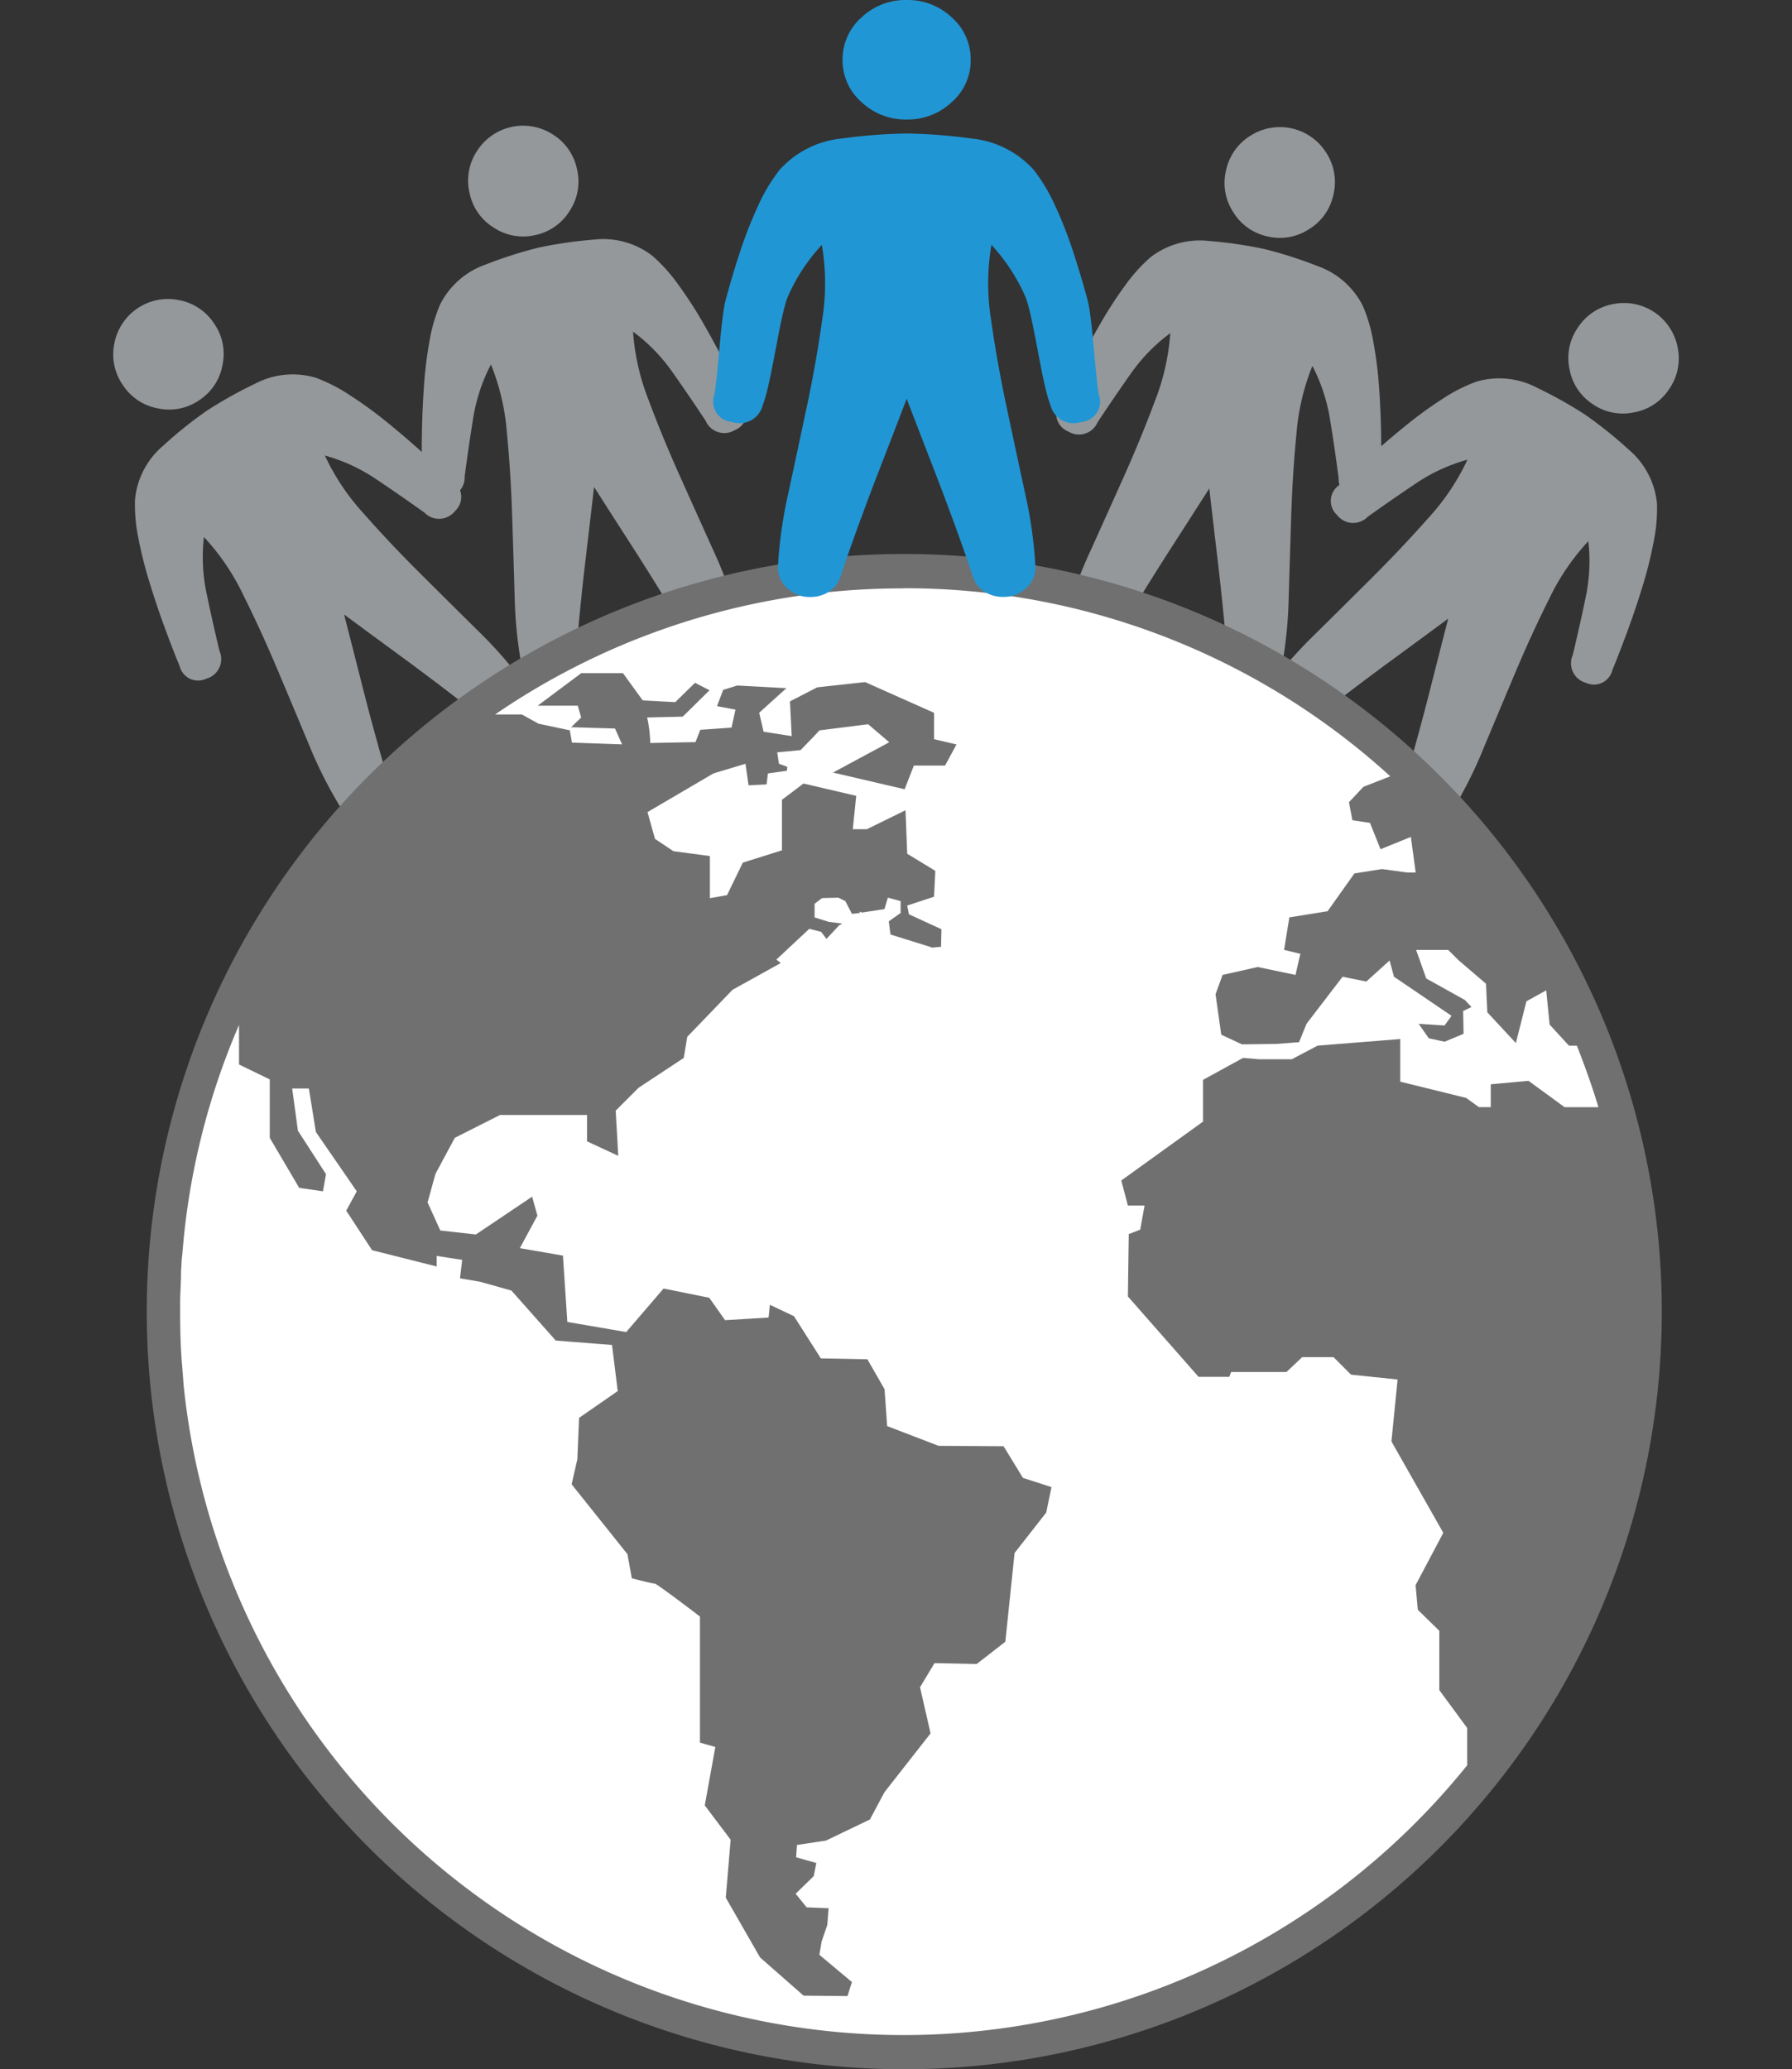
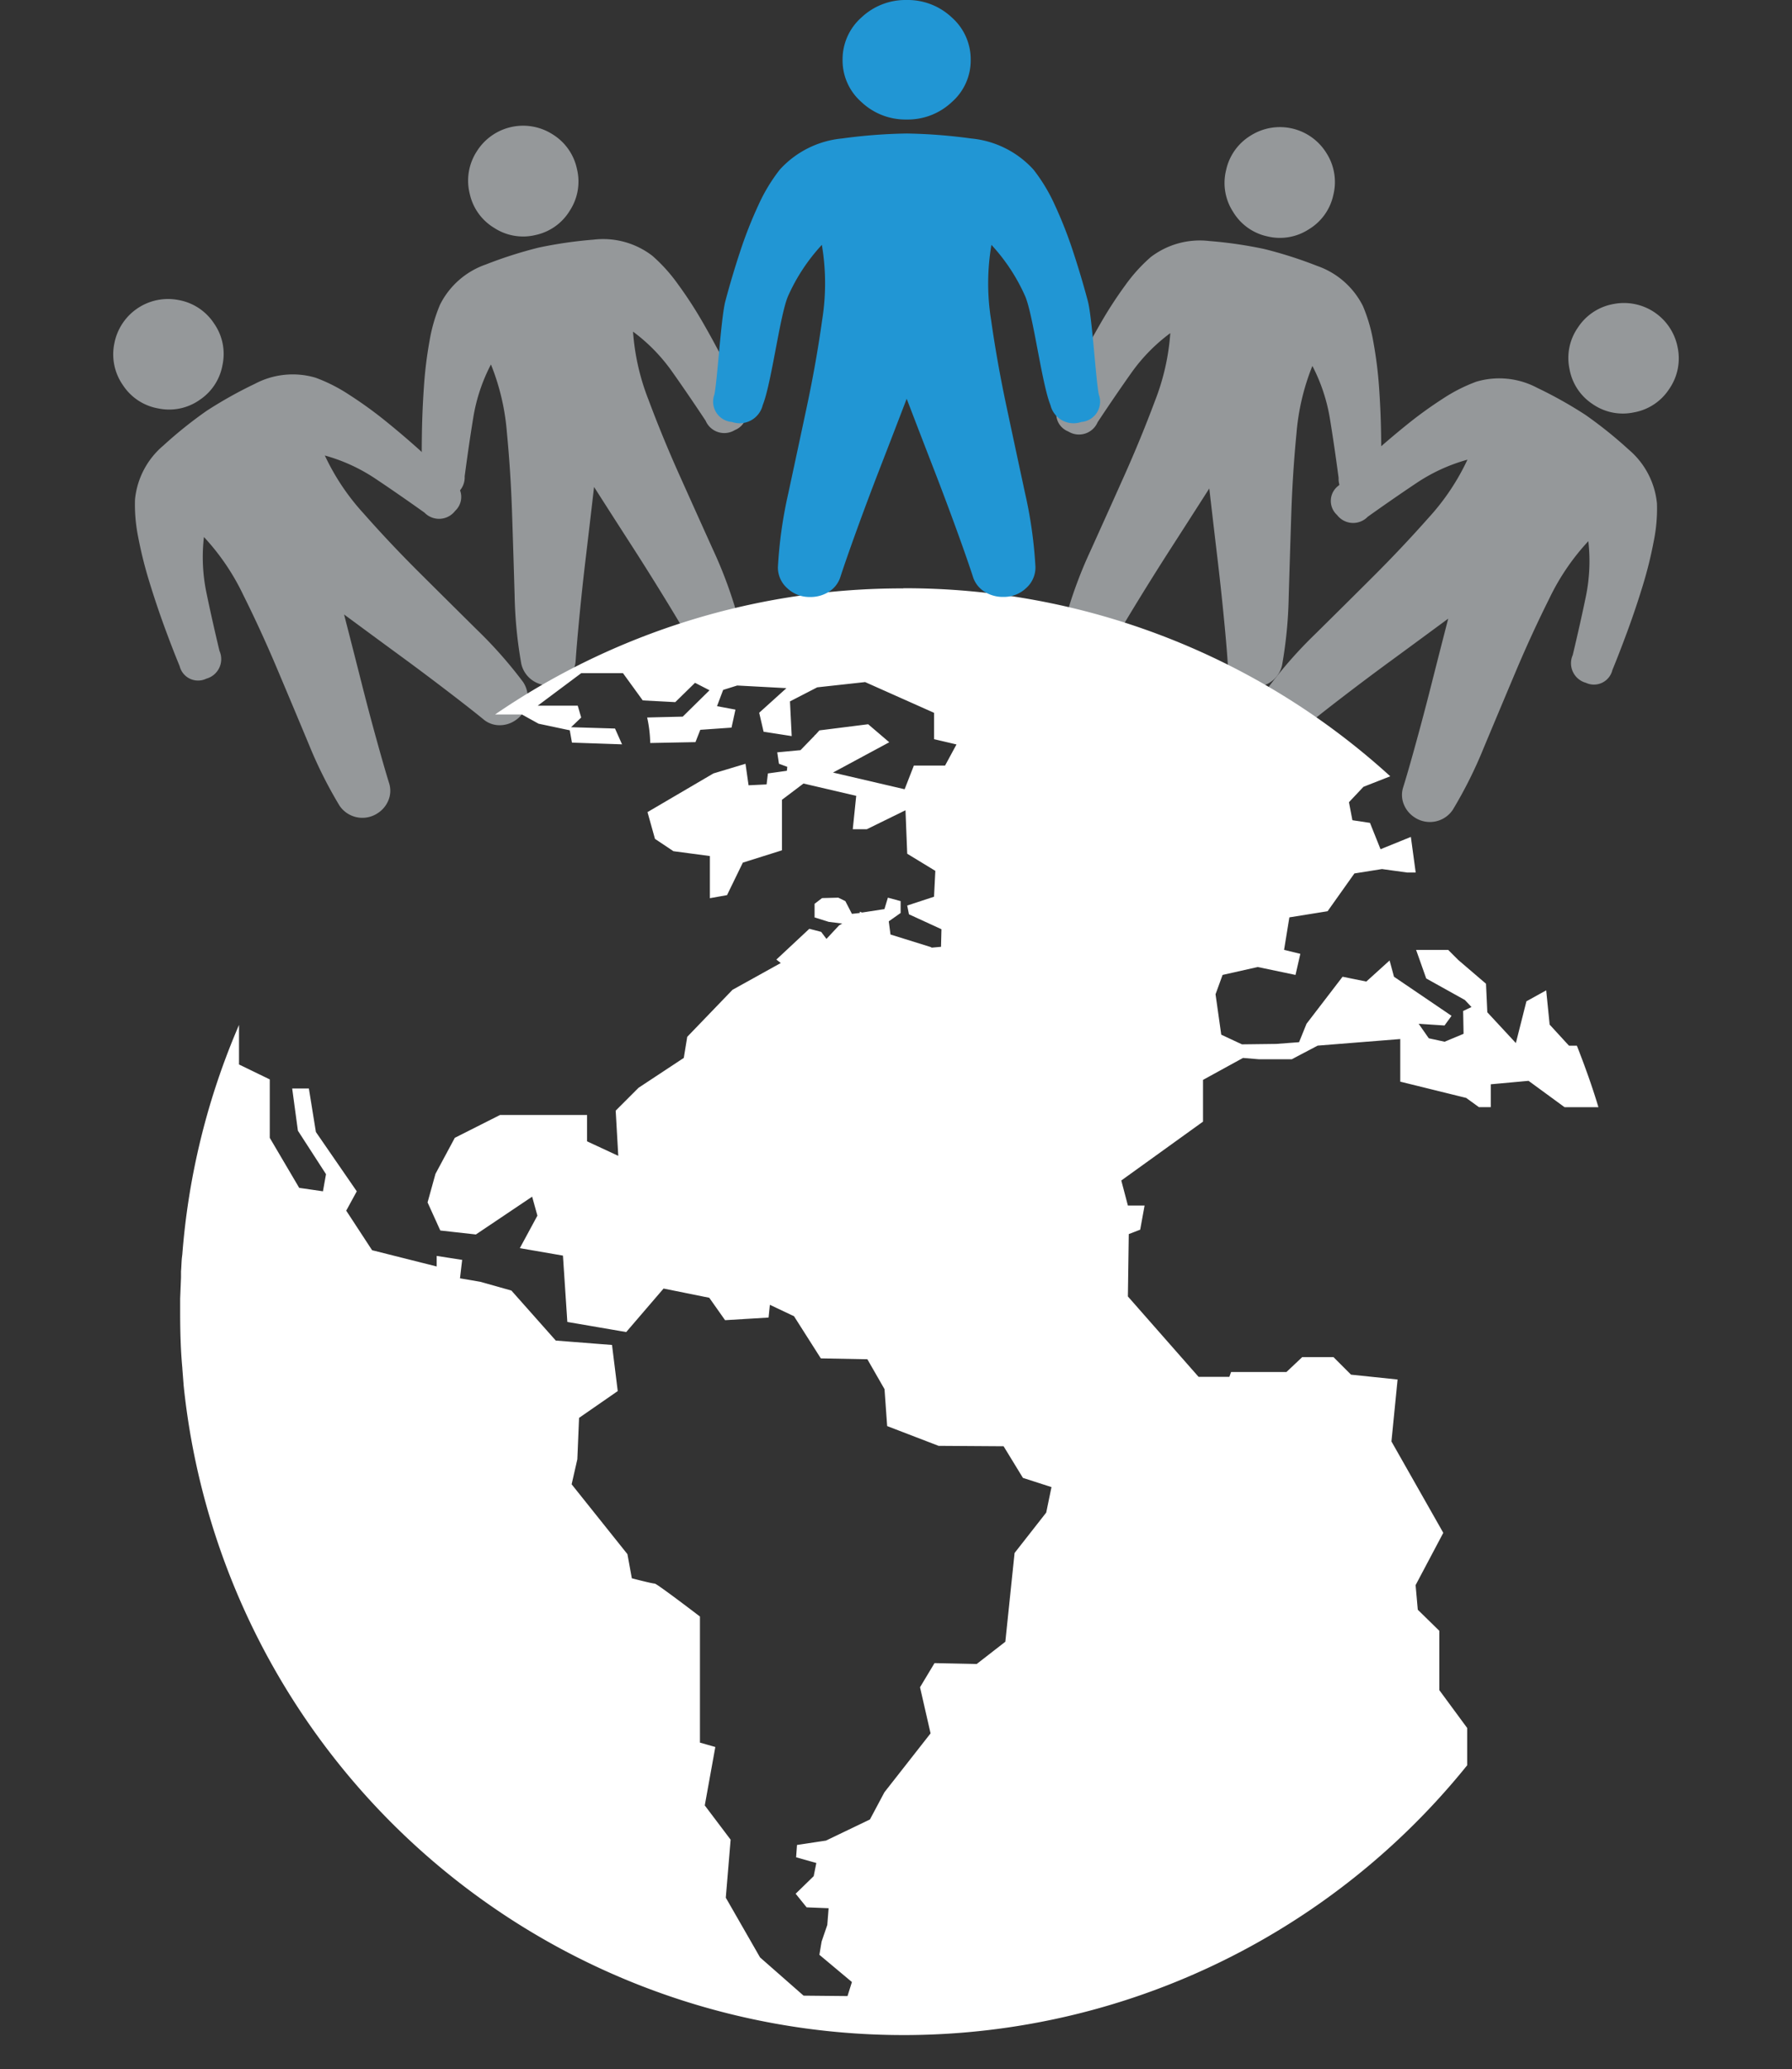
<svg xmlns="http://www.w3.org/2000/svg" width="103.937" height="120">
  <rect width="100%" height="100%" fill="#333333" stroke="none" />
  <path d="M73.504 13.707a3.071 3.071 0 0 0 2.406-.408 3.076 3.076 0 0 0 1.422-1.985 3.113 3.113 0 0 0-.4-2.44 3.171 3.171 0 0 0-4.39-1.013 3.112 3.112 0 0 0-1.43 2.016 3.076 3.076 0 0 0 .408 2.409 3.071 3.071 0 0 0 1.984 1.421ZM80.099 27.7q.026-1.087.006-2.462t-.117-2.76a23.856 23.856 0 0 0-.328-2.624 9.436 9.436 0 0 0-.607-2.1 4.684 4.684 0 0 0-2.657-2.333 24.72 24.72 0 0 0-3.065-.98 24.719 24.719 0 0 0-3.184-.463 4.684 4.684 0 0 0-3.406.933 9.436 9.436 0 0 0-1.467 1.621 23.856 23.856 0 0 0-1.443 2.222q-.696 1.205-1.316 2.428t-1.074 2.215a1.1 1.1 0 0 0 .524 1.627 1.175 1.175 0 0 0 1.698-.54q1.035-1.561 1.964-2.873a10.178 10.178 0 0 1 2.251-2.292 13.347 13.347 0 0 1-.893 3.939q-.806 2.16-1.797 4.374t-1.945 4.323a25.377 25.377 0 0 0-1.394 3.743 1.6 1.6 0 0 0 1.2 1.92 1.607 1.607 0 0 0 .978-.064 1.448 1.448 0 0 0 .717-.606q.486-.851 1.386-2.315t1.8-2.862q.901-1.4 1.555-2.422l.654-1.022.14 1.205q.139 1.206.335 2.858t.364 3.362q.168 1.71.23 2.689a1.448 1.448 0 0 0 .38.858 1.607 1.607 0 0 0 .851.486 1.6 1.6 0 0 0 1.92-1.199 25.378 25.378 0 0 0 .387-3.975q.069-2.314.147-4.739t.302-4.719a13.347 13.347 0 0 1 .924-3.932 10.178 10.178 0 0 1 1.015 3.047q.26 1.586.506 3.443a1.175 1.175 0 0 0 1.29 1.23A1.1 1.1 0 0 0 80.1 27.7Z" fill="#95989a" />
  <path d="M92.374 23.434a3.07 3.07 0 0 0 2.393.481 3.076 3.076 0 0 0 2.038-1.343 3.113 3.113 0 0 0 .5-2.421 3.17 3.17 0 0 0-3.735-2.518 3.112 3.112 0 0 0-2.056 1.37 3.076 3.076 0 0 0-.482 2.394 3.07 3.07 0 0 0 1.342 2.037Zm1.145 15.424q.414-1.006.888-2.296t.879-2.618a23.853 23.853 0 0 0 .634-2.568 9.435 9.435 0 0 0 .185-2.178 4.683 4.683 0 0 0-1.644-3.129 24.717 24.717 0 0 0-2.51-2.013 24.716 24.716 0 0 0-2.807-1.572 4.683 4.683 0 0 0-3.514-.35 9.435 9.435 0 0 0-1.95.99 23.853 23.853 0 0 0-2.143 1.556q-1.081.875-2.098 1.795t-1.796 1.683a1.1 1.1 0 0 0-.093 1.707 1.175 1.175 0 0 0 1.778.104q1.526-1.087 2.862-1.979a10.177 10.177 0 0 1 2.923-1.333 13.345 13.345 0 0 1-2.244 3.357q-1.527 1.727-3.244 3.44t-3.365 3.338a25.373 25.373 0 0 0-2.642 2.996 1.6 1.6 0 0 0 .432 2.22 1.607 1.607 0 0 0 .936.291 1.448 1.448 0 0 0 .887-.307q.758-.621 2.122-1.666t2.707-2.027q1.342-.983 2.318-1.703l.977-.72-.302 1.175q-.301 1.175-.71 2.788t-.865 3.269q-.455 1.656-.748 2.592a1.448 1.448 0 0 0 .047.937 1.607 1.607 0 0 0 .62.759 1.6 1.6 0 0 0 2.222-.432 25.374 25.374 0 0 0 1.786-3.572q.893-2.136 1.834-4.37t1.973-4.298a13.345 13.345 0 0 1 2.27-3.34 10.177 10.177 0 0 1-.143 3.208q-.326 1.574-.761 3.395a1.175 1.175 0 0 0 .763 1.61 1.1 1.1 0 0 0 1.536-.74ZM11.562 23.203a3.07 3.07 0 0 0 1.343-2.038 3.076 3.076 0 0 0-.481-2.393 3.113 3.113 0 0 0-2.057-1.371 3.17 3.17 0 0 0-3.735 2.518 3.112 3.112 0 0 0 .5 2.42 3.076 3.076 0 0 0 2.039 1.345 3.07 3.07 0 0 0 2.391-.48Zm14.729 4.72q-.777-.76-1.796-1.683t-2.098-1.796a23.853 23.853 0 0 0-2.143-1.55 9.435 9.435 0 0 0-1.95-.99 4.683 4.683 0 0 0-3.516.352 24.717 24.717 0 0 0-2.808 1.572 24.716 24.716 0 0 0-2.51 2.014 4.683 4.683 0 0 0-1.64 3.126 9.435 9.435 0 0 0 .185 2.178 23.853 23.853 0 0 0 .64 2.57q.406 1.332.877 2.619t.888 2.296a1.1 1.1 0 0 0 1.547.726 1.175 1.175 0 0 0 .763-1.61q-.436-1.821-.761-3.395a10.177 10.177 0 0 1-.141-3.21 13.345 13.345 0 0 1 2.271 3.34q1.03 2.063 1.973 4.297t1.834 4.37a25.373 25.373 0 0 0 1.786 3.573 1.6 1.6 0 0 0 2.22.432 1.607 1.607 0 0 0 .622-.759 1.448 1.448 0 0 0 .047-.937q-.291-.936-.749-2.593t-.864-3.268q-.409-1.613-.71-2.788l-.302-1.175.977.72q.976.72 2.318 1.703t2.706 2.027q1.365 1.043 2.123 1.665a1.448 1.448 0 0 0 .887.308 1.607 1.607 0 0 0 .936-.29 1.6 1.6 0 0 0 .432-2.222 25.374 25.374 0 0 0-2.642-2.995q-1.645-1.628-3.365-3.339t-3.244-3.44a13.345 13.345 0 0 1-2.244-3.356 10.177 10.177 0 0 1 2.92 1.335q1.336.892 2.861 1.979a1.175 1.175 0 0 0 1.779-.104 1.1 1.1 0 0 0-.11-1.702Z" fill="#95989a" />
  <path d="M31.071 13.627a3.071 3.071 0 0 0 1.984-1.422 3.076 3.076 0 0 0 .408-2.409 3.112 3.112 0 0 0-1.429-2.016 3.171 3.171 0 0 0-4.39 1.014 3.113 3.113 0 0 0-.4 2.438 3.076 3.076 0 0 0 1.422 1.986 3.071 3.071 0 0 0 2.405.409Zm12.062 9.684q-.453-.989-1.074-2.216t-1.315-2.428a23.856 23.856 0 0 0-1.445-2.216 9.436 9.436 0 0 0-1.467-1.621 4.684 4.684 0 0 0-3.41-.932 24.72 24.72 0 0 0-3.184.462 24.72 24.72 0 0 0-3.065.98 4.684 4.684 0 0 0-2.653 2.332 9.436 9.436 0 0 0-.607 2.1 23.856 23.856 0 0 0-.324 2.63q-.097 1.388-.118 2.76t.006 2.46a1.1 1.1 0 0 0 1.184 1.233 1.175 1.175 0 0 0 1.29-1.23q.245-1.856.505-3.443a10.178 10.178 0 0 1 1.019-3.047 13.347 13.347 0 0 1 .924 3.932q.222 2.295.302 4.719t.147 4.738a25.378 25.378 0 0 0 .388 3.976 1.6 1.6 0 0 0 1.92 1.2 1.607 1.607 0 0 0 .85-.487 1.448 1.448 0 0 0 .38-.86q.064-.978.23-2.688t.364-3.362q.197-1.653.336-2.858l.14-1.205.653 1.022q.654 1.022 1.555 2.421t1.8 2.863q.9 1.463 1.386 2.315a1.448 1.448 0 0 0 .718.606 1.607 1.607 0 0 0 .978.064 1.6 1.6 0 0 0 1.2-1.919 25.377 25.377 0 0 0-1.395-3.743q-.953-2.11-1.945-4.323t-1.797-4.374a13.347 13.347 0 0 1-.893-3.94 10.178 10.178 0 0 1 2.248 2.294q.928 1.311 1.963 2.873a1.175 1.175 0 0 0 1.698.54 1.1 1.1 0 0 0 .508-1.628Z" fill="#95989a" />
  <g fill-rule="evenodd">
-     <path d="M52.449 32.126A43.937 43.937 0 1 1 8.512 76.05a43.935 43.935 0 0 1 43.937-43.924Z" fill="#707070" />
    <path d="M52.398 34.113a41.8 41.8 0 0 1 28.238 10.905l-1.555.611-.841.892.2 1.045 1.02.154.612 1.528 1.759-.714.28 2.064h-.502l-1.453-.2-1.6.255-1.555 2.191-2.217.356-.307 1.885.943.23-.28 1.223-2.191-.459-2.039.459-.408 1.121.331 2.344 1.2.561 1.988-.025 1.325-.1.434-1.07 2.09-2.726 1.376.28 1.351-1.223.255.943 3.338 2.267-.407.561-1.5-.1.587.841.918.2 1.1-.459-.025-1.324.484-.229-.383-.408-2.242-1.248-.587-1.656h1.861l.587.586 1.606 1.375.076 1.656 1.656 1.784.612-2.421 1.147-.636.2 1.987 1.122 1.223h.458c.459 1.172.892 2.37 1.249 3.567h-1.962l-2.09-1.529-2.192.2v1.325h-.688l-.739-.535-3.823-.943v-2.471l-4.791.382-1.5.79h-1.911l-.918-.076-2.32 1.273v2.421l-4.74 3.413.383 1.453h.968l-.255 1.4-.662.255-.051 3.617 4.1 4.663h1.784l.1-.281h3.211l.918-.866h1.81l1.019 1.019 2.7.281-.356 3.592 3.007 5.3-1.606 3.032.127 1.427 1.249 1.223v3.44l1.615 2.194v2.165A41.976 41.976 0 0 1 10.653 80.36l-.077-.994v-.025c-.1-1.07-.127-2.166-.127-3.287v-.746l.025-.612.025-.612v-.356c.025-.28.025-.535.051-.79l.025-.2a41.624 41.624 0 0 1 3.288-13.3v2.293l1.784.866v3.389l1.707 2.9 1.377.2.178-.993-1.631-2.523-.331-2.445h.968l.407 2.522 2.371 3.44-.612 1.121 1.5 2.294 3.747.943v-.612l1.478.229-.127 1.07 1.172.2 1.81.509 2.574 2.9 3.262.256.332 2.674-2.243 1.554-.1 2.4-.331 1.452 3.236 4.051.256 1.4s1.172.306 1.325.306c.127 0 2.625 1.911 2.625 1.911v7.312l.892.254-.612 3.389 1.5 1.987-.281 3.363 1.988 3.465 2.523 2.216 2.549.025.255-.815-1.886-1.579.127-.764.331-.968.077-.968-1.275-.051-.637-.79 1.046-1.019.153-.764-1.172-.331.051-.714 1.681-.254 2.549-1.224.841-1.579 2.676-3.414-.612-2.675.841-1.4 2.447.051 1.66-1.29.536-5.147 1.835-2.343.306-1.478-1.657-.535-1.12-1.833-3.772-.025-2.982-1.146-.153-2.141-.994-1.733-2.7-.051-1.555-2.445-1.4-.663-.076.739-2.523.153-.917-1.3-2.651-.535-2.166 2.523-3.415-.586-.255-3.847-2.5-.433 1.019-1.885-.306-1.1-3.262 2.192-2.064-.23-.739-1.63.459-1.656 1.121-2.089 2.625-1.325h5.046v1.529l1.81.841-.15-2.621 1.325-1.325 2.625-1.733.2-1.223 2.625-2.726 2.8-1.554-.255-.2 1.911-1.784.688.178.305.408.739-.79.178-.1-.789-.1-.816-.256v-.79l.433-.331.943-.025.408.2.382.739.458-.051v-.076l.128.051 1.3-.2.2-.663.739.2v.688l-.688.485.1.764 2.371.739v.025l.56-.051.025-1.019-1.886-.866-.1-.509 1.555-.51.076-1.5-1.631-.993-.1-2.522-2.242 1.1h-.816l.2-1.936-3.058-.714-1.249.943v2.93l-2.269.714-.917 1.885-.994.178v-2.445l-2.115-.281-1.07-.714-.434-1.553 3.823-2.242 1.861-.561.179 1.248 1.045-.051.076-.636 1.1-.154.025-.229-.484-.178-.1-.663 1.351-.127.816-.841.025-.051h.025l.229-.254L50.354 42l1.223 1.045-3.262 1.757 4.154.968.536-1.375h1.81l.662-1.223-1.3-.306v-1.528l-4-1.783-2.778.305-1.58.815.1 2.013-1.63-.254-.256-1.1 1.581-1.427-2.855-.153-.816.255-.356.943 1.07.2-.229 1.044-1.81.127-.281.714-2.624.051a7.345 7.345 0 0 0-.178-1.478c-.1 0 2.064-.051 2.064-.051l1.554-1.529-.841-.433-1.146 1.121-1.886-.1-1.147-1.58h-2.421l-2.523 1.885h2.32l.2.688-.586.561 2.548.077.408.917-2.905-.1-.127-.714-1.809-.383-.969-.535h-1.555a41.737 41.737 0 0 1 23.676-7.312Z" fill="#fff" />
  </g>
  <path d="M52.585 6.931a3.721 3.721 0 0 0 2.623-1.014 3.205 3.205 0 0 0 1.093-2.434 3.241 3.241 0 0 0-1.093-2.468A3.721 3.721 0 0 0 52.585 0a3.721 3.721 0 0 0-2.622 1.014 3.241 3.241 0 0 0-1.093 2.468 3.205 3.205 0 0 0 1.093 2.435 3.721 3.721 0 0 0 2.622 1.014Zm11.149 15.953c-.17-.766-.383-4.463-.638-5.421s-.54-1.916-.856-2.874a24.578 24.578 0 0 0-1.055-2.689 10.008 10.008 0 0 0-1.24-2.061A5.586 5.586 0 0 0 56.32 8.03a31 31 0 0 0-3.735-.288 31 31 0 0 0-3.734.287 5.586 5.586 0 0 0-3.624 1.81 10.008 10.008 0 0 0-1.242 2.061 24.577 24.577 0 0 0-1.057 2.688q-.474 1.437-.856 2.874c-.255.958-.468 4.655-.638 5.421a1.184 1.184 0 0 0 1.02 1.589 1.379 1.379 0 0 0 1.785-.98c.51-1.262 1-5.263 1.475-6.334a10.879 10.879 0 0 1 1.954-2.958 13.376 13.376 0 0 1 .017 4.361q-.345 2.469-.892 5.039t-1.074 5.02a25.515 25.515 0 0 0-.6 4.277 1.6 1.6 0 0 0 .546 1.217 1.86 1.86 0 0 0 1.312.507 1.977 1.977 0 0 0 1.093-.3 1.581 1.581 0 0 0 .656-.811q.328-1.014.965-2.772t1.294-3.454q.656-1.69 1.129-2.925l.474-1.234.474 1.234q.474 1.234 1.129 2.925t1.294 3.449q.638 1.758.965 2.772a1.581 1.581 0 0 0 .656.811 1.977 1.977 0 0 0 1.093.3 1.86 1.86 0 0 0 1.312-.507 1.6 1.6 0 0 0 .546-1.217 25.515 25.515 0 0 0-.6-4.277q-.528-2.451-1.075-5.021t-.897-5.033a13.376 13.376 0 0 1 .018-4.361 10.879 10.879 0 0 1 1.949 2.958c.474 1.071.965 5.072 1.475 6.334a1.379 1.379 0 0 0 1.785.98 1.184 1.184 0 0 0 1.022-1.588Z" fill="#2196d4" />
</svg>